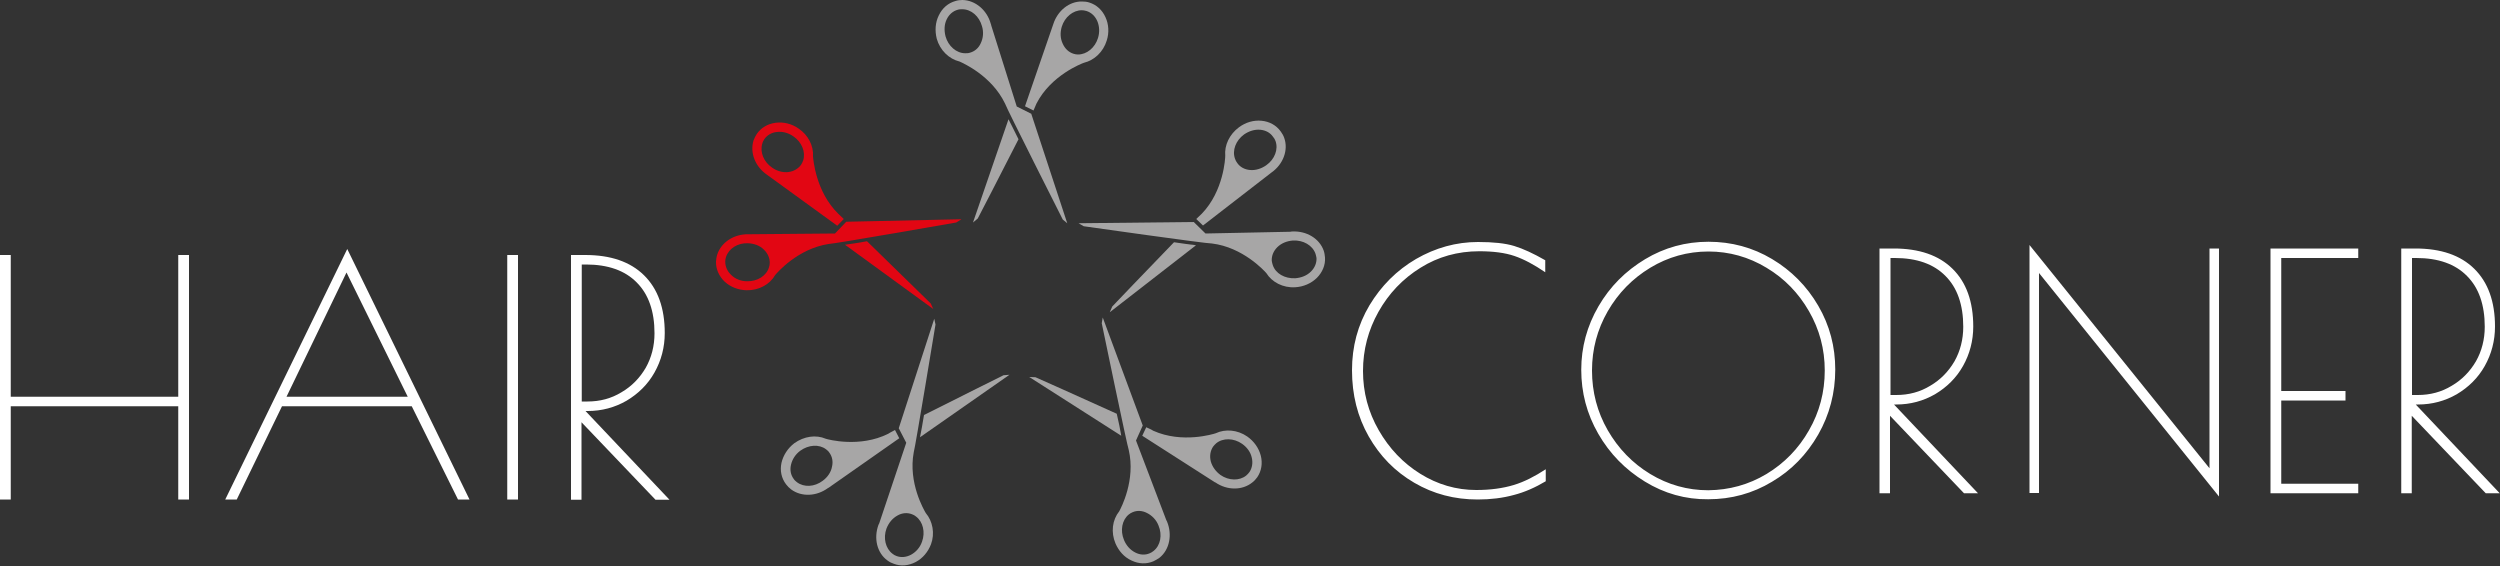
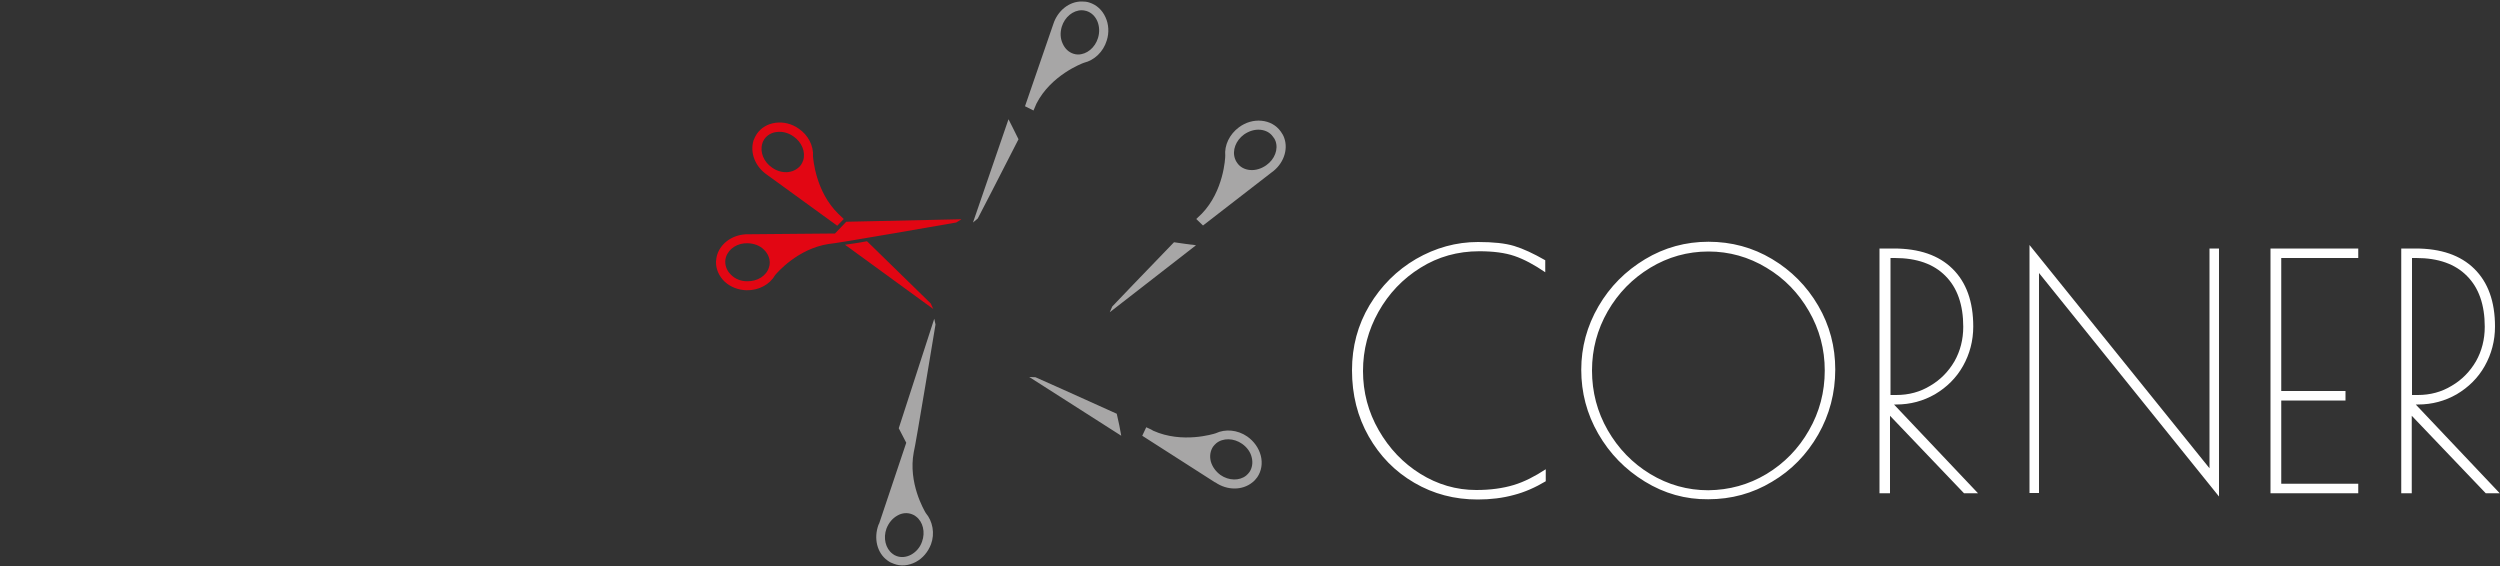
<svg xmlns="http://www.w3.org/2000/svg" version="1.1" id="Layer_1" x="0" y="0" viewBox="0 0 1000 226.4" xml:space="preserve">
  <rect x="0" y="0" width="1000" height="226.4" fill="#333333" stroke="none" />
  <style>.st0{fill:#fff}.st1{fill:#a7a6a6}.st2{fill:#e20613}</style>
-   <path class="st0" d="M565.7 193.1c-7.7-4.5-13.7-10.6-18.2-18.5s-6.7-16.7-6.7-26.5c0-9.5 2.3-18.1 7-26 4.7-7.8 10.9-14 18.6-18.5 7.8-4.5 16.1-6.8 24.8-6.8 6.1 0 10.9.5 14.5 1.6 3.6 1.1 7.7 3 12.4 5.7v4.8c-4.4-3-8.5-5.2-12.3-6.5-3.8-1.3-8.5-1.9-14.1-1.9-8.6 0-16.5 2.2-23.5 6.6-7.1 4.4-12.7 10.3-16.8 17.6-4.1 7.3-6.2 15.2-6.2 23.7s2.1 16.4 6.3 23.7c4.2 7.3 9.7 13.1 16.6 17.4 6.9 4.3 14.4 6.5 22.4 6.5 5.7 0 10.7-.7 15-2 4.3-1.3 8.5-3.5 12.8-6.3v4.8c-4.2 2.5-8.5 4.4-12.8 5.5-4.4 1.2-9.2 1.8-14.4 1.8-9.3 0-17.7-2.2-25.4-6.7zm92.2-.5c-7.8-4.8-14-11.1-18.6-19.1-4.6-8-6.8-16.5-6.8-25.6 0-9 2.3-17.5 6.9-25.4 4.6-7.9 10.8-14.1 18.6-18.8 7.8-4.7 16.3-7 25.4-7 9.2 0 17.7 2.3 25.4 6.9 7.7 4.6 13.9 10.8 18.5 18.7 4.6 7.9 6.8 16.4 6.8 25.5 0 9.4-2.3 18.1-6.8 26-4.6 8-10.7 14.3-18.5 18.9-7.8 4.7-16.3 7-25.5 7-9.1.1-17.6-2.3-25.4-7.1zm48.7-3c7.1-4.3 12.8-10.1 17-17.5 4.2-7.3 6.3-15.3 6.3-23.9 0-8.5-2.1-16.4-6.3-23.7-4.2-7.3-9.8-13.1-17-17.4-7.1-4.3-14.9-6.5-23.2-6.5-8.4 0-16.2 2.2-23.3 6.5-7.1 4.3-12.8 10.1-17 17.4-4.2 7.3-6.3 15.2-6.3 23.7 0 8.6 2.1 16.6 6.3 23.9 4.2 7.3 9.9 13.2 17 17.5 7.1 4.3 14.9 6.5 23.2 6.5 8.4-.1 16.1-2.2 23.3-6.5zm45.3-90.2h5.6c10.2 0 18 2.7 23.5 8.1 5.5 5.4 8.3 13.1 8.3 23.1 0 5.7-1.4 11-4.1 15.8-2.7 4.8-6.5 8.5-11.2 11.3-4.7 2.7-9.9 4.1-15.5 4.1h-.9l33.6 35.5h-5.6l-29.6-31v31h-4.2V99.4zm6.6 58.6c5 0 9.5-1.2 13.6-3.7 4.1-2.4 7.3-5.7 9.7-9.8 2.3-4.1 3.5-8.7 3.5-13.8 0-8.8-2.4-15.6-7.1-20.3-4.7-4.8-11.5-7.2-20.3-7.2h-1.7V158h2.3zm57.1-48.8v88h-3.8V98l72 89.3V99.4h3.8v99.2l-72-89.4zm92.6-9.8h35.1v3.8h-30.8v53.2h25.7v3.8h-25.7v33.3h30.8v3.8h-35.1V99.4zm52.4 0h5.6c10.2 0 18 2.7 23.5 8.1 5.5 5.4 8.3 13.1 8.3 23.1 0 5.7-1.4 11-4.1 15.8-2.7 4.8-6.5 8.5-11.2 11.3-4.7 2.7-9.9 4.1-15.5 4.1h-.9l33.6 35.5h-5.6l-29.6-31v31h-4.2V99.4zm6.5 58.6c5 0 9.5-1.2 13.6-3.7 4.1-2.4 7.3-5.7 9.7-9.8 2.3-4.1 3.5-8.7 3.5-13.8 0-8.8-2.4-15.6-7.1-20.3-4.7-4.8-11.5-7.2-20.3-7.2h-1.7V158h2.3z" />
+   <path class="st0" d="M565.7 193.1c-7.7-4.5-13.7-10.6-18.2-18.5s-6.7-16.7-6.7-26.5c0-9.5 2.3-18.1 7-26 4.7-7.8 10.9-14 18.6-18.5 7.8-4.5 16.1-6.8 24.8-6.8 6.1 0 10.9.5 14.5 1.6 3.6 1.1 7.7 3 12.4 5.7v4.8c-4.4-3-8.5-5.2-12.3-6.5-3.8-1.3-8.5-1.9-14.1-1.9-8.6 0-16.5 2.2-23.5 6.6-7.1 4.4-12.7 10.3-16.8 17.6-4.1 7.3-6.2 15.2-6.2 23.7s2.1 16.4 6.3 23.7c4.2 7.3 9.7 13.1 16.6 17.4 6.9 4.3 14.4 6.5 22.4 6.5 5.7 0 10.7-.7 15-2 4.3-1.3 8.5-3.5 12.8-6.3v4.8c-4.2 2.5-8.5 4.4-12.8 5.5-4.4 1.2-9.2 1.8-14.4 1.8-9.3 0-17.7-2.2-25.4-6.7zm92.2-.5c-7.8-4.8-14-11.1-18.6-19.1-4.6-8-6.8-16.5-6.8-25.6 0-9 2.3-17.5 6.9-25.4 4.6-7.9 10.8-14.1 18.6-18.8 7.8-4.7 16.3-7 25.4-7 9.2 0 17.7 2.3 25.4 6.9 7.7 4.6 13.9 10.8 18.5 18.7 4.6 7.9 6.8 16.4 6.8 25.5 0 9.4-2.3 18.1-6.8 26-4.6 8-10.7 14.3-18.5 18.9-7.8 4.7-16.3 7-25.5 7-9.1.1-17.6-2.3-25.4-7.1m48.7-3c7.1-4.3 12.8-10.1 17-17.5 4.2-7.3 6.3-15.3 6.3-23.9 0-8.5-2.1-16.4-6.3-23.7-4.2-7.3-9.8-13.1-17-17.4-7.1-4.3-14.9-6.5-23.2-6.5-8.4 0-16.2 2.2-23.3 6.5-7.1 4.3-12.8 10.1-17 17.4-4.2 7.3-6.3 15.2-6.3 23.7 0 8.6 2.1 16.6 6.3 23.9 4.2 7.3 9.9 13.2 17 17.5 7.1 4.3 14.9 6.5 23.2 6.5 8.4-.1 16.1-2.2 23.3-6.5zm45.3-90.2h5.6c10.2 0 18 2.7 23.5 8.1 5.5 5.4 8.3 13.1 8.3 23.1 0 5.7-1.4 11-4.1 15.8-2.7 4.8-6.5 8.5-11.2 11.3-4.7 2.7-9.9 4.1-15.5 4.1h-.9l33.6 35.5h-5.6l-29.6-31v31h-4.2V99.4zm6.6 58.6c5 0 9.5-1.2 13.6-3.7 4.1-2.4 7.3-5.7 9.7-9.8 2.3-4.1 3.5-8.7 3.5-13.8 0-8.8-2.4-15.6-7.1-20.3-4.7-4.8-11.5-7.2-20.3-7.2h-1.7V158h2.3zm57.1-48.8v88h-3.8V98l72 89.3V99.4h3.8v99.2l-72-89.4zm92.6-9.8h35.1v3.8h-30.8v53.2h25.7v3.8h-25.7v33.3h30.8v3.8h-35.1V99.4zm52.4 0h5.6c10.2 0 18 2.7 23.5 8.1 5.5 5.4 8.3 13.1 8.3 23.1 0 5.7-1.4 11-4.1 15.8-2.7 4.8-6.5 8.5-11.2 11.3-4.7 2.7-9.9 4.1-15.5 4.1h-.9l33.6 35.5h-5.6l-29.6-31v31h-4.2V99.4zm6.5 58.6c5 0 9.5-1.2 13.6-3.7 4.1-2.4 7.3-5.7 9.7-9.8 2.3-4.1 3.5-8.7 3.5-13.8 0-8.8-2.4-15.6-7.1-20.3-4.7-4.8-11.5-7.2-20.3-7.2h-1.7V158h2.3z" />
  <path class="st1" d="M391.1 87.4s9.4-18.1 16.3-31.7c-1.5-3.1-2.9-5.8-4-8L389.2 89l1.9-1.6zm23.5-46c5.8-11.3 18.1-16 19-16.3 4.1-1 7.7-4.3 9.1-8.9 1-3.1.8-6.5-.5-9.3-1.3-2.9-3.6-5-6.5-5.9-.9-.3-1.9-.4-2.9-.4-5.1-.1-9.8 3.7-11.5 9.1L410 42.5l3.4 1.7c.6-1.5 1.1-2.5 1.2-2.8zm10.1-30.7c1.2-3.9 4.5-6.6 8-6.6.6 0 1.2.1 1.9.3 1.9.6 3.4 2 4.3 4 .9 2.1 1 4.5.3 6.8-1.2 3.9-4.5 6.6-8 6.6-.6 0-1.2-.1-1.8-.3-1.9-.6-3.4-2-4.3-4-1-2.1-1.1-4.4-.4-6.8z" />
-   <path class="st1" d="M383.8 24.6c1.3.6 12.8 5.6 18.2 16.8.6 1.9 23.1 46.4 23.1 46.4l1.8 1.5-14.4-43.8-5.8-2.9-10.2-32.4c0-.2-.1-.4-.2-.7C394.8 4 390.1.1 385 0c-.9 0-1.9.1-2.8.4-2.9.8-5.3 2.8-6.7 5.8-1.4 2.8-1.6 6.1-.8 9.3 1.3 4.6 4.9 8.1 9.1 9.1zm-5.1-16.9c.9-1.9 2.5-3.3 4.4-3.8.6-.2 1.2-.2 1.8-.2 3.6 0 6.8 2.8 7.9 6.8.7 2.3.5 4.7-.5 6.8-.9 2-2.5 3.3-4.4 3.8-.6.2-1.2.2-1.8.2-3.5 0-6.8-2.8-7.9-6.8-.6-2.4-.5-4.8.5-6.8zM368 174.9l35.8-25-2.4.2s-18.3 9.1-31.8 15.9c-.6 3.5-1.1 6.6-1.6 8.9zm-12.7-1.4c-11.4 5.7-24.1 2.3-25 2-3.9-1.7-8.7-1-12.6 1.8-2.6 2-4.4 4.8-5.1 7.8-.7 3.2 0 6.2 1.8 8.6.6.8 1.3 1.5 2.1 2.1 4.1 3 10.1 2.8 14.7-.6l.1-.1v.1l28.4-19.9-1.7-3.3c-1.5.8-2.5 1.3-2.7 1.5zm-26.2 18.8c-3.3 2.5-7.5 2.7-10.3.6-.5-.4-1-.8-1.3-1.3-1.2-1.6-1.6-3.6-1.1-5.7.5-2.2 1.8-4.2 3.7-5.6 3.3-2.4 7.5-2.7 10.3-.6.5.4 1 .8 1.3 1.3 1.2 1.6 1.6 3.6 1.1 5.7-.4 2.2-1.8 4.2-3.7 5.6z" />
  <path class="st1" d="M370.3 205.2c-.7-1.2-7.1-12.1-4.8-24.3.6-1.9 8.7-51.1 8.7-51.1l-.5-2.3-14.2 43.8 3 5.8-10.8 32.2-.3.6c-2 5.4-.6 11.3 3.6 14.3.8.6 1.6 1 2.5 1.3 2.8 1.1 5.9.8 8.8-.7 2.8-1.5 4.9-4 6.1-7.1 1.6-4.3.7-9.2-2.1-12.5zm-5.9 16.7c-1.9 1-4 1.2-5.8.5-.6-.2-1.1-.5-1.6-.9-2.8-2.1-3.8-6.3-2.4-10.1.9-2.3 2.4-4.1 4.4-5.2 1.9-1.1 4-1.2 5.8-.5.6.2 1.1.5 1.6.9 2.8 2.1 3.8 6.3 2.4 10.1-.8 2.3-2.4 4.1-4.4 5.2zm82.3-56.4c-13.8-6.3-32.5-14.6-32.5-14.6l-2.5-.1 36.8 23.5c-.4-2.4-1-5.4-1.8-8.8zm11.8 5.4l-1.6 3.4 29.2 18.7v-.1l.1.1c4.7 3.2 10.7 3.2 14.7 0 .8-.6 1.4-1.3 2-2.1 1.7-2.5 2.2-5.6 1.4-8.7-.8-3-2.7-5.7-5.4-7.6-3.9-2.7-8.8-3.1-12.6-1.3-.9.3-13.4 4.2-25-1-.2-.2-1.2-.7-2.8-1.4zm25.8 13.6c-.5-2.1-.2-4.1.9-5.8.4-.5.8-1 1.3-1.4 2.7-2.2 7-2.1 10.3.2 2 1.4 3.4 3.3 3.9 5.5.5 2.1.2 4.1-.9 5.8-.4.5-.8 1-1.3 1.4-2.7 2.2-7 2.1-10.3-.2-1.9-1.4-3.3-3.3-3.9-5.5z" />
-   <path class="st1" d="M446.2 217.4c1.3 3 3.5 5.5 6.4 6.8 2.9 1.4 6 1.5 8.8.3.8-.4 1.7-.9 2.4-1.4 4-3.2 5.2-9.2 3-14.5l-.3-.6-12.1-31.8 2.7-6-16-43.2-.4 2.3s10.1 48.8 10.8 50.7c2.8 12.1-3.1 23.2-3.8 24.5-2.8 3.5-3.4 8.4-1.5 12.9zm3.4-1.4c-1.6-3.8-.8-8 1.9-10.2.5-.4 1-.7 1.5-.9 1.8-.8 3.9-.7 5.8.3 2 1 3.7 2.7 4.6 5 1.6 3.8.8 8-2 10.2-.5.4-1 .7-1.5.9-1.8.8-3.9.7-5.8-.3-2-1-3.6-2.8-4.5-5z" />
  <path class="st2" d="M372.3 121.4s-14.6-14.3-25.5-24.9c-3.4.6-6.4 1.1-8.8 1.4l35.3 25.7-1-2.2zm-65.5-51.5s.1 0 0 0c0 .1 0 .1 0 0l28.1 20.4 2.6-2.7c-1.2-1.2-2-1.9-2.2-2.1-9.1-8.9-10-22-10.1-22.9.3-4.2-1.9-8.6-5.8-11.2-2.7-1.9-6-2.7-9.1-2.3-3.2.4-5.9 2-7.6 4.5-.5.8-1 1.7-1.3 2.6-1.5 4.9.7 10.5 5.4 13.7zm-1.1-14.2c1.1-1.6 2.9-2.7 5-2.9 2.2-.3 4.6.3 6.6 1.7 3.4 2.3 5 6.2 4 9.6-.2.6-.5 1.2-.8 1.7-1.1 1.6-2.9 2.7-5 3-2.2.3-4.6-.3-6.6-1.7-3.4-2.3-5-6.2-4-9.6.2-.8.5-1.3.8-1.8z" />
  <path class="st2" d="M384.6 87.7l-46.1 1-4.5 4.7-34 .3h-.7c-5.7-.1-10.8 3.2-12.4 8.1-.3.9-.4 1.8-.5 2.8-.1 3 1.2 5.9 3.5 8.1 2.3 2.1 5.4 3.3 8.7 3.4 4.9.1 9.3-2.3 11.4-6 .9-1.1 9.1-10.6 21.4-12.5 2 0 51.1-8.6 51.1-8.6l2.1-1.3zm-85.8 24.8c-2.4 0-4.7-.9-6.3-2.5-1.6-1.5-2.4-3.3-2.4-5.4 0-.6.1-1.2.3-1.8 1.1-3.4 4.7-5.7 8.8-5.5 2.4.1 4.7.9 6.3 2.5 1.6 1.5 2.4 3.4 2.4 5.3 0 .6-.1 1.2-.3 1.8-1 3.4-4.6 5.7-8.8 5.6z" />
  <path class="st1" d="M443.9 124.9l34.5-26.8c-2.4-.3-5.5-.7-8.8-1.2-10.6 10.9-24.7 25.7-24.7 25.7l-1 2.3zm69.8-69.7c-.3-.9-.8-1.8-1.4-2.6-1.8-2.5-4.5-4-7.7-4.3-3.1-.3-6.3.6-9 2.6-3.8 2.8-5.9 7.2-5.5 11.4 0 .9-.6 14.1-9.4 23.2-.2.2-1 .9-2.2 2.1l2.7 2.6L508.6 69h-.1.1c4.7-3.3 6.8-9 5.1-13.8zm-3.5 1.2c1.2 3.3-.3 7.3-3.7 9.7-2 1.4-4.3 2.1-6.5 1.9-2.2-.2-4-1.2-5.1-2.8-.4-.5-.7-1.1-.9-1.7-1.2-3.3.3-7.3 3.6-9.7 2-1.4 4.3-2.1 6.5-1.9 2.2.2 4 1.2 5.1 2.8.5.6.8 1.1 1 1.7z" />
-   <path class="st1" d="M433.5 90.5s49.3 7 51.3 6.9c12.3 1.5 20.8 10.8 21.7 11.8 2.3 3.7 6.7 6 11.6 5.7 3.3-.2 6.3-1.5 8.6-3.7 2.3-2.3 3.5-5.2 3.3-8.2-.1-.9-.2-1.8-.5-2.7-1.7-4.9-6.9-8-12.6-7.7-.2 0-.4 0-.7.1l-34 .7-4.7-4.6-46.1.5 2.1 1.2zm75.6 15.5c-.2-.6-.3-1.1-.4-1.7-.1-2 .7-3.9 2.2-5.4 1.6-1.6 3.8-2.5 6.3-2.7 4.1-.2 7.8 1.9 9 5.3.2.6.3 1.2.4 1.7.1 2-.7 3.9-2.2 5.4-1.6 1.6-3.8 2.5-6.3 2.7-4.2.2-7.9-1.9-9-5.3z" />
-   <path class="st0" d="M0 102h4.3v56.7h67V102h4.3v97.8h-4.3v-37.3h-67v37.3H0V102zm187.8 97.8h-4.6l-18.5-37.3h-51.9l-18.1 37.3h-4.6l48.8-100.2 48.9 100.2zm-24.7-41.1L138.6 109l-24 49.7h48.5zm39.8-56.7h4.3v97.8h-4.3V102zm25.6 0h5.6c10.2 0 18 2.7 23.5 8.1 5.5 5.4 8.3 13.1 8.3 23.1 0 5.7-1.4 11-4.1 15.8-2.7 4.8-6.5 8.5-11.2 11.3-4.7 2.7-9.9 4.1-15.5 4.1h-.9l33.6 35.5h-5.6l-29.6-31v31h-4.2V102zm6.5 58.6c5 0 9.5-1.2 13.6-3.7 4.1-2.4 7.3-5.7 9.7-9.8 2.3-4.1 3.5-8.7 3.5-13.8 0-8.8-2.4-15.6-7.1-20.3-4.7-4.8-11.5-7.2-20.3-7.2h-1.7v54.8h2.3z" />
</svg>